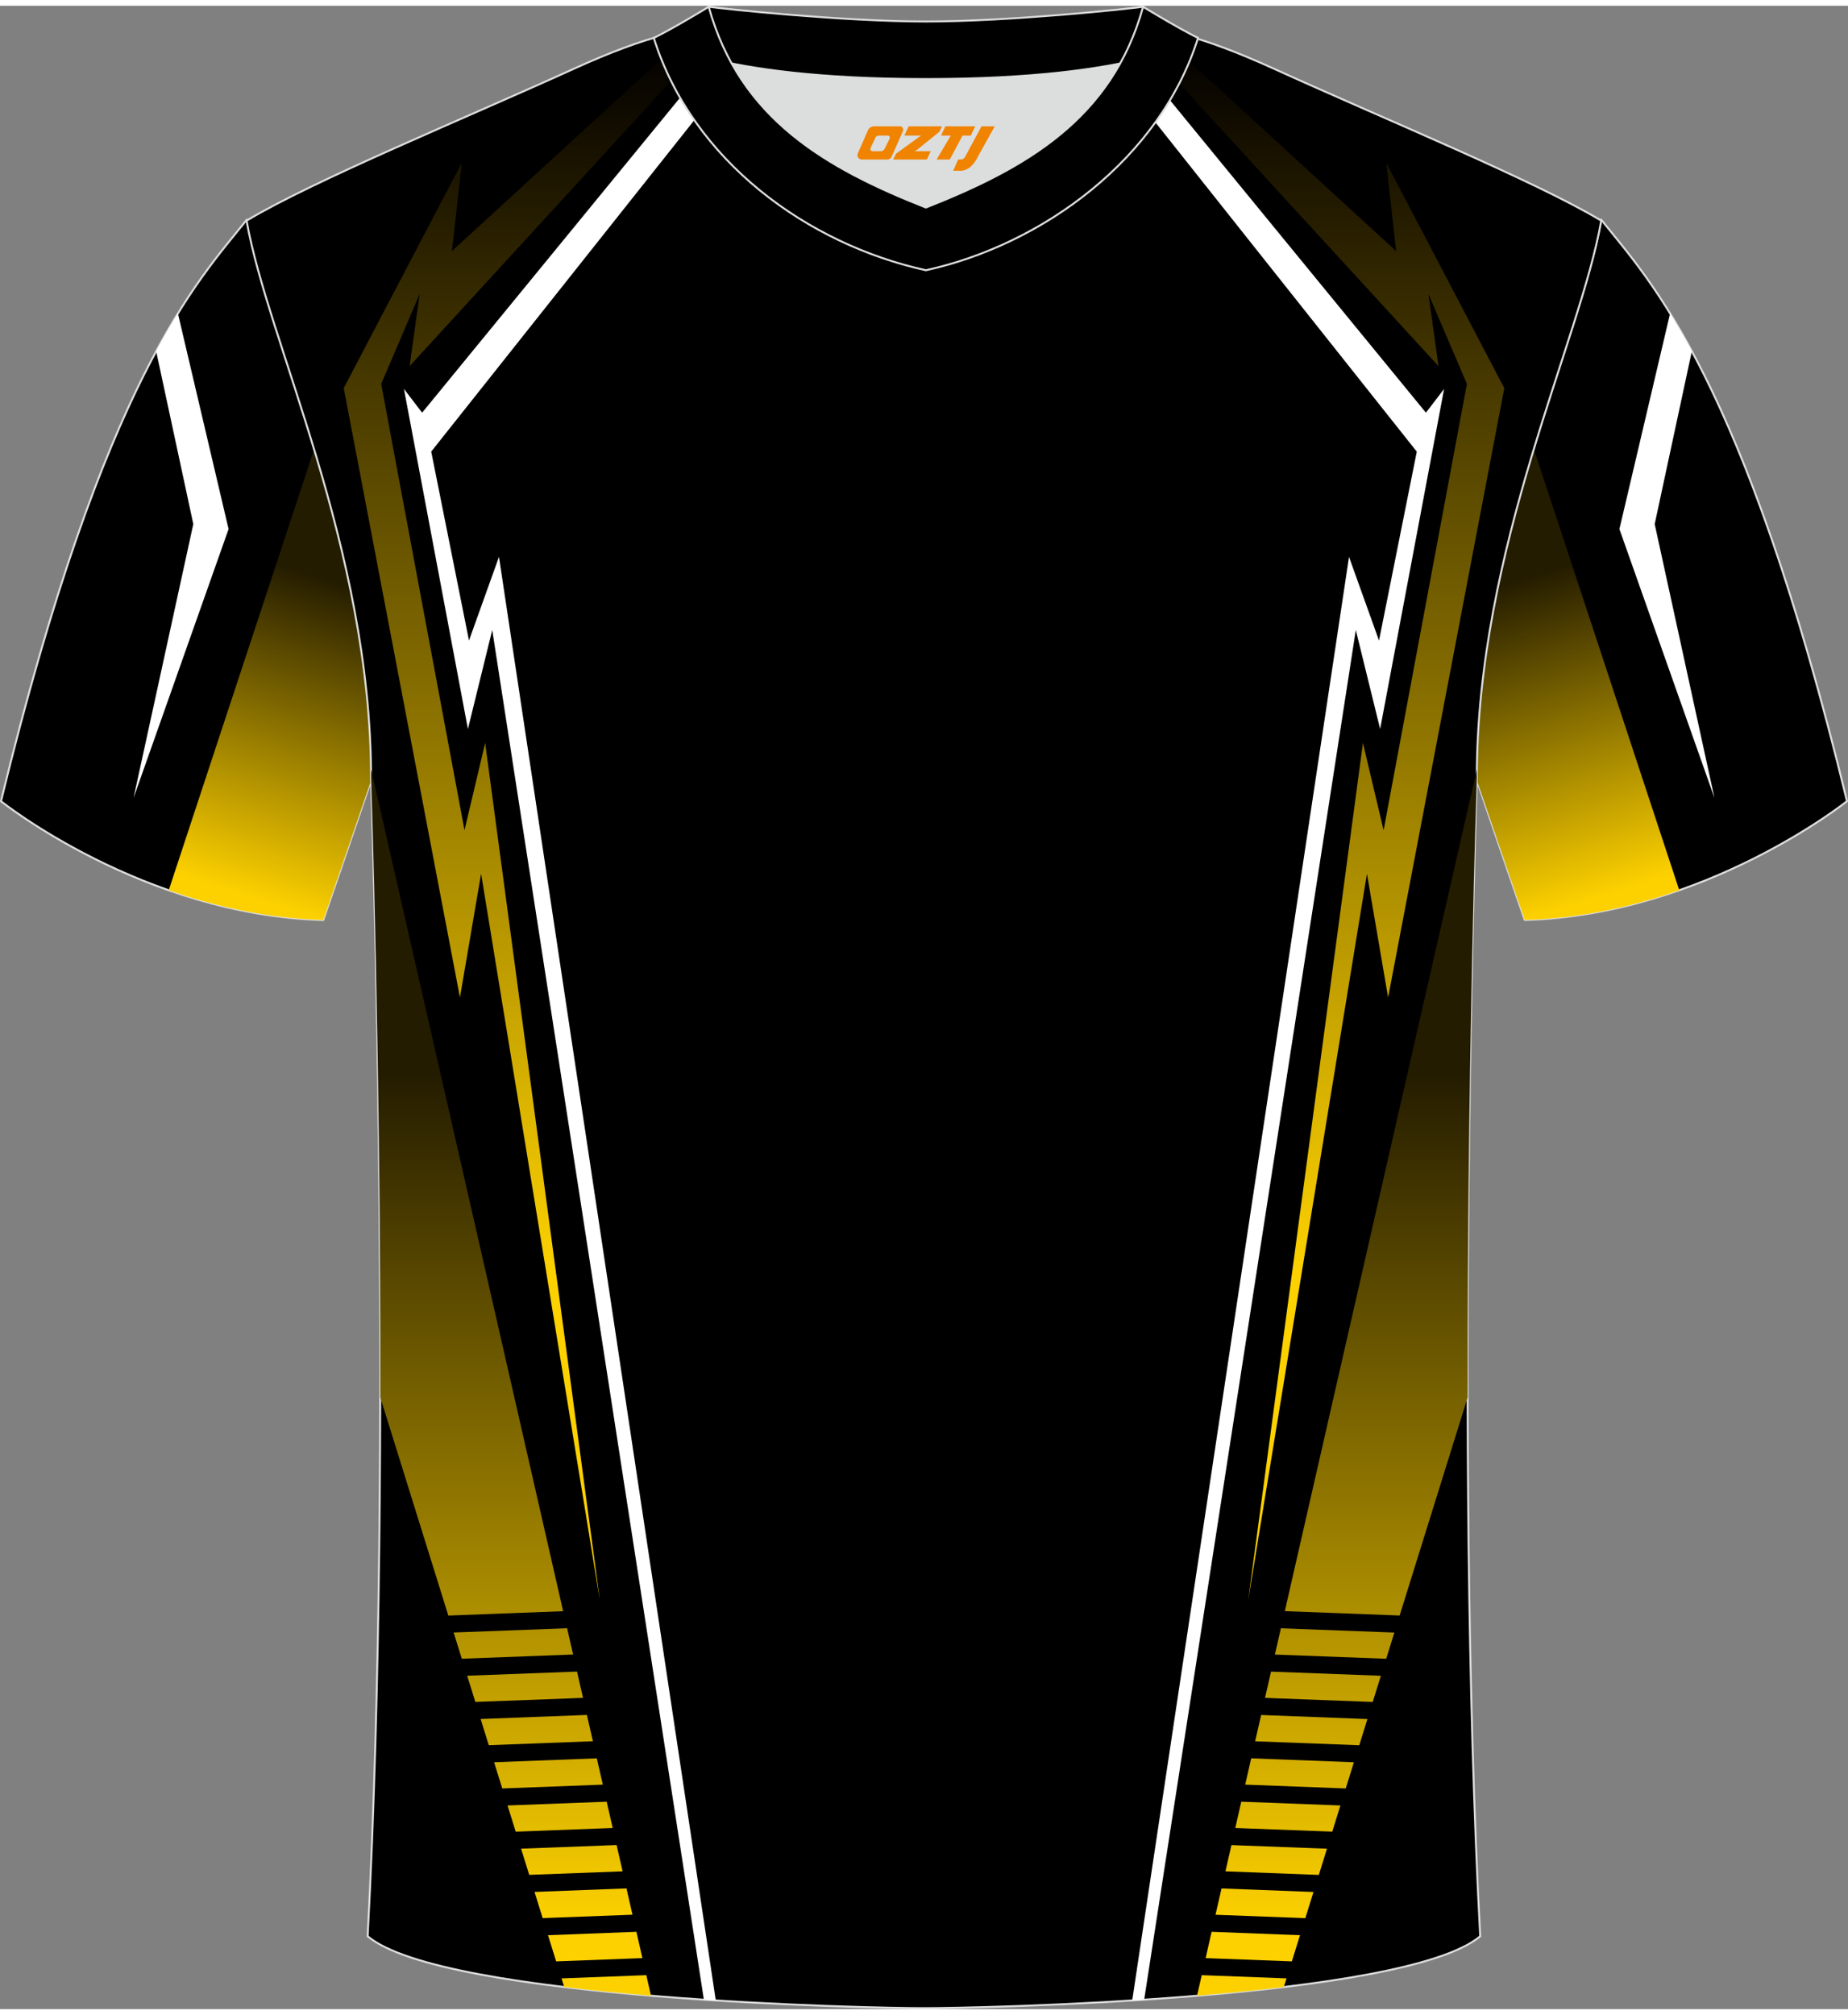
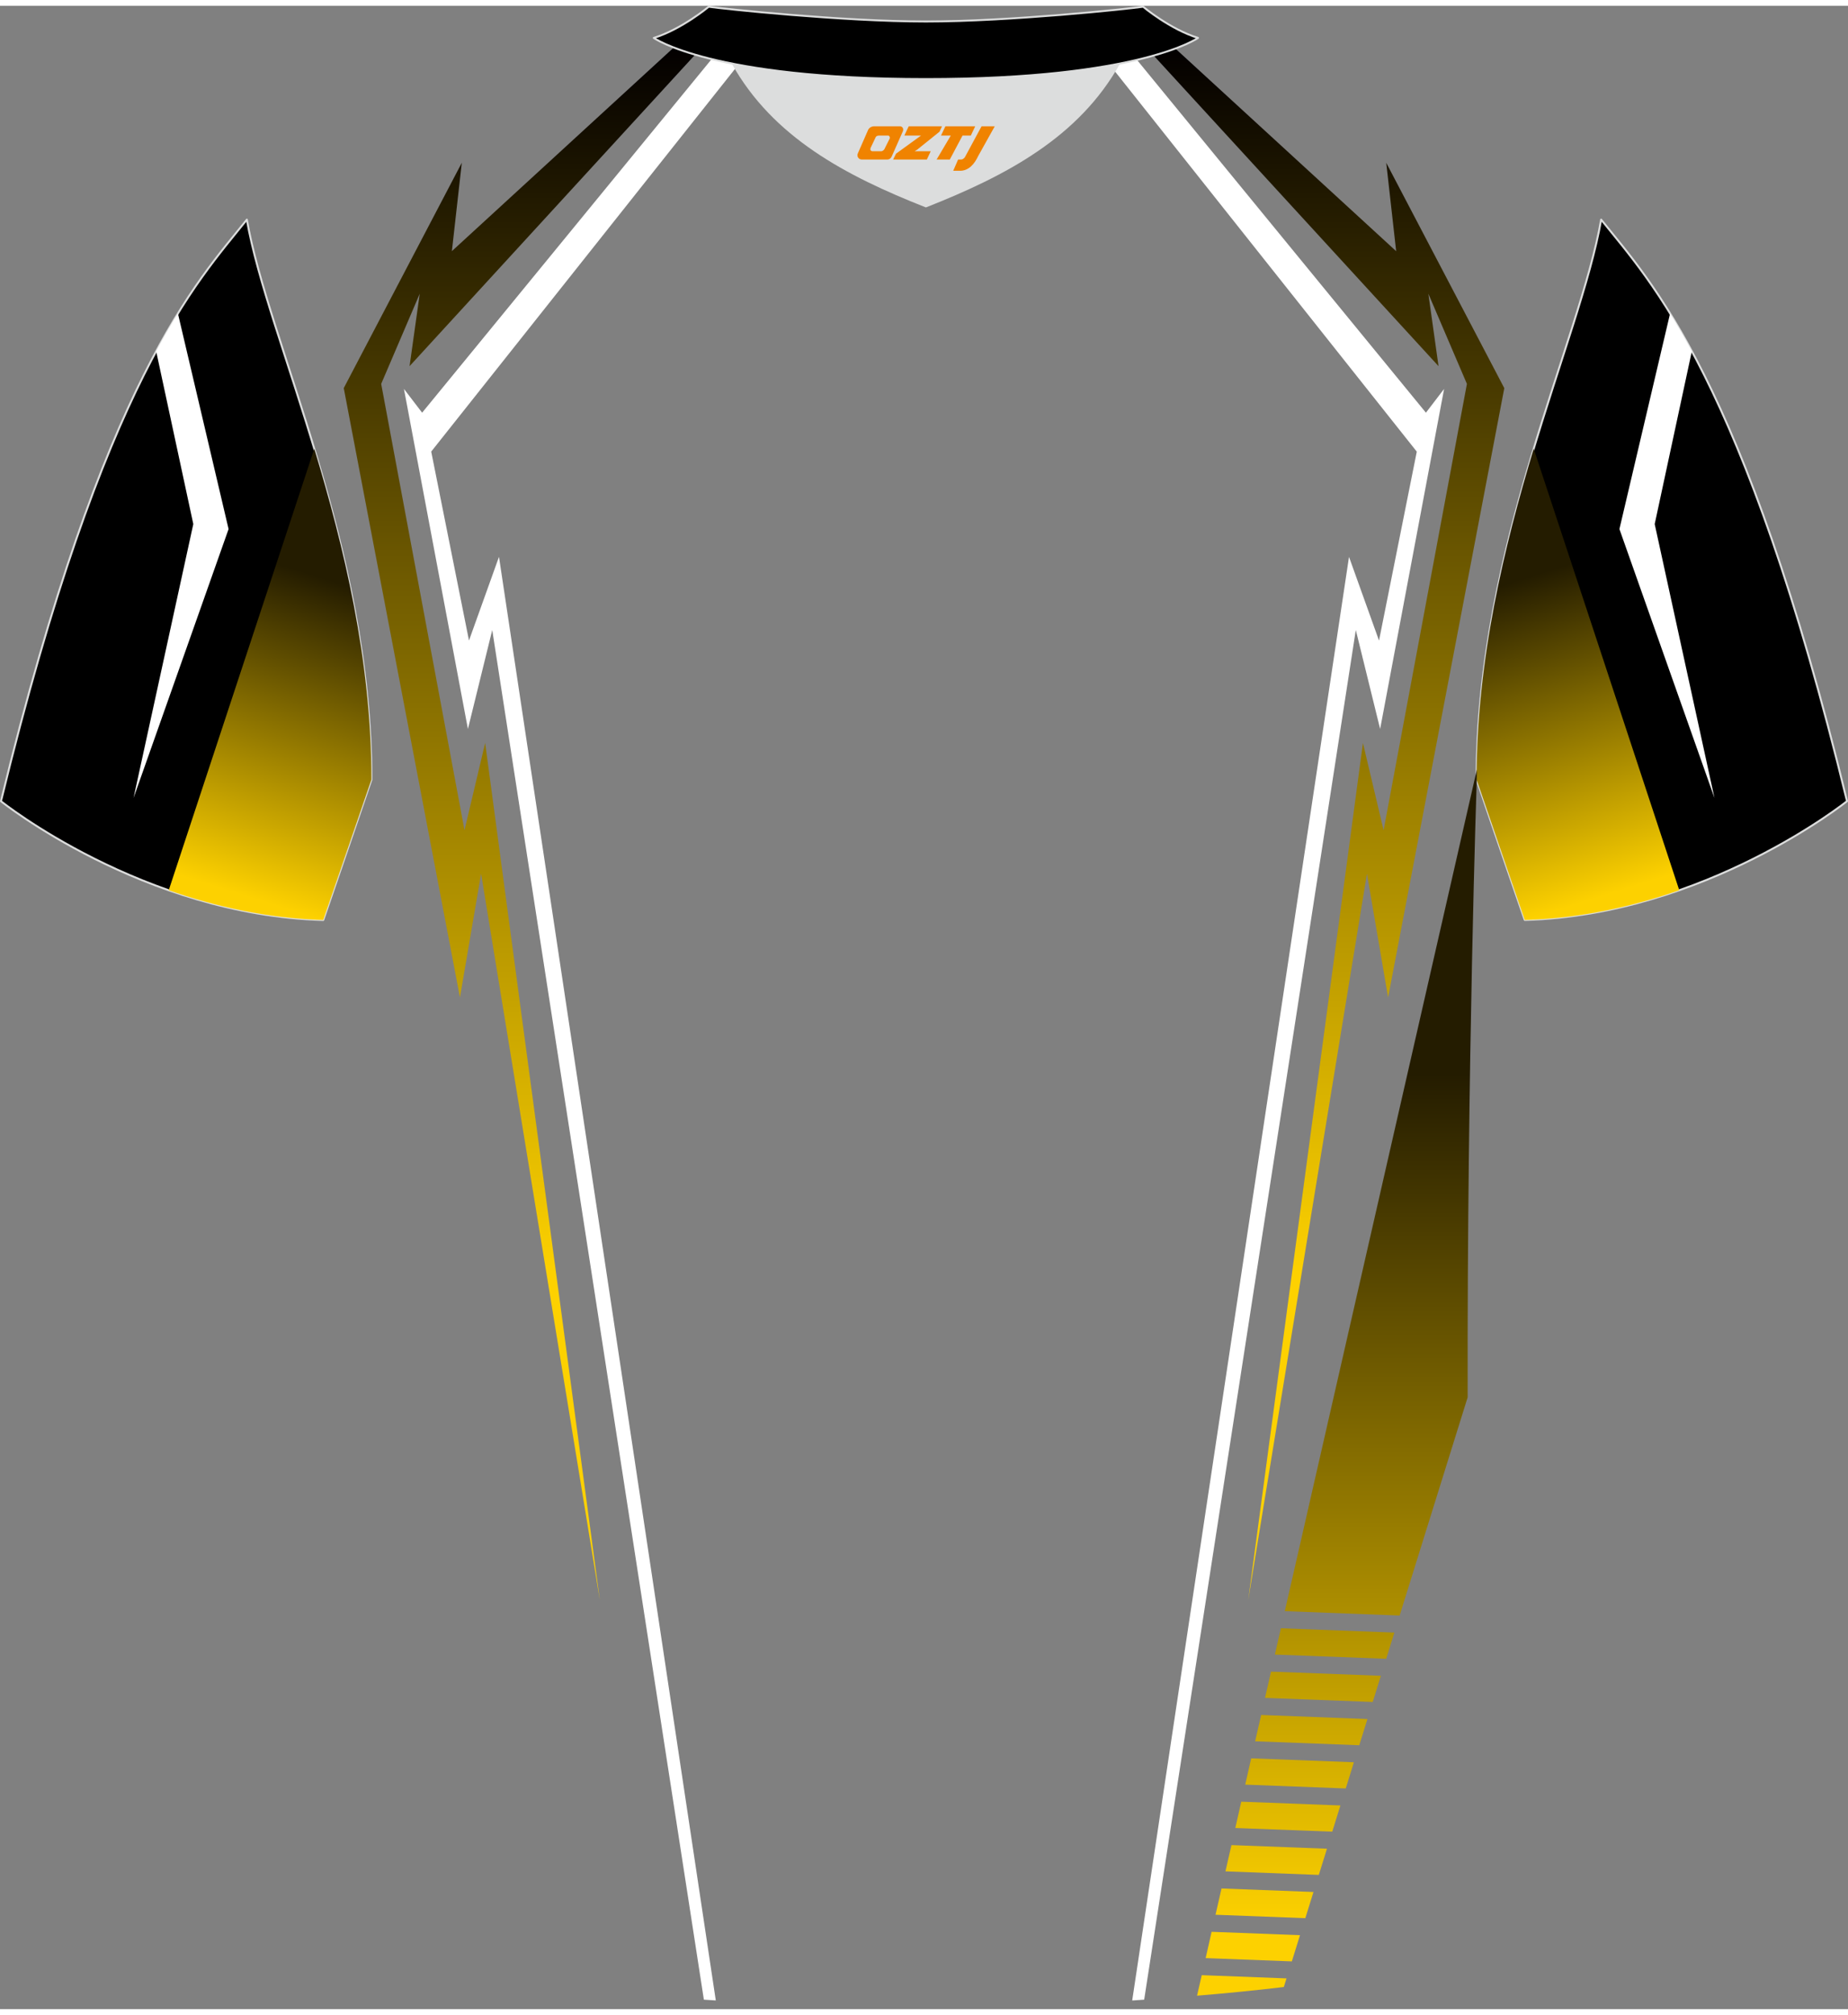
<svg xmlns="http://www.w3.org/2000/svg" version="1.1" id="图层_1" x="0px" y="0px" width="378px" height="412px" viewBox="0 0 378.2 409.86" enable-background="new 0 0 378.2 409.86" xml:space="preserve">
  <rect x="0" y="0" width="378.2" height="409.86" fill="#808080" stroke="none" />
  <g>
    <path fill-rule="evenodd" clip-rule="evenodd" stroke="#DCDDDD" stroke-width="0.398" stroke-linecap="round" stroke-linejoin="round" stroke-miterlimit="22.926" d="   M50.52,43.75C40.32,56.52,21.28,76.06,0.2,162.74c0,0,29.07,23.28,65.95,24.3c0,0,7.14-20.74,9.86-28.73   C76.01,110.72,54.78,68.42,50.52,43.75z" />
    <path fill-rule="evenodd" clip-rule="evenodd" fill="#FFFFFF" d="M36.41,62.95l10.37,44.11l-19.45,55.01l12.23-56.03l-7.6-35.36   C33.49,67.83,34.98,65.27,36.41,62.95z" />
    <linearGradient id="SVGID_1_" gradientUnits="userSpaceOnUse" x1="71.255" y1="118.698" x2="51.245" y2="182.454">
      <stop offset="0" style="stop-color:#241C00" />
      <stop offset="1" style="stop-color:#FDD100" />
    </linearGradient>
    <path fill-rule="evenodd" clip-rule="evenodd" fill="url(#SVGID_1_)" d="M64.32,90.63l-29.79,90.32c9.35,3.27,20.1,5.76,31.62,6.08   c0,0,7.14-20.74,9.86-28.73C76.01,133.78,70.37,110.66,64.32,90.63z" />
  </g>
  <g>
    <path fill-rule="evenodd" clip-rule="evenodd" stroke="#DCDDDD" stroke-width="0.398" stroke-linecap="round" stroke-linejoin="round" stroke-miterlimit="22.926" d="   M327.68,43.75c10.2,12.76,29.24,32.3,50.32,118.98c0,0-29.07,23.28-65.95,24.3c0,0-7.14-20.74-9.86-28.73   C302.19,110.72,323.42,68.42,327.68,43.75z" />
    <path fill-rule="evenodd" clip-rule="evenodd" fill="#FFFFFF" d="M341.79,62.95l-10.37,44.11l19.45,55.01l-12.23-56.03l7.6-35.36   C344.7,67.83,343.22,65.27,341.79,62.95z" />
    <linearGradient id="SVGID_2_" gradientUnits="userSpaceOnUse" x1="-9453.526" y1="118.698" x2="-9473.537" y2="182.454" gradientTransform="matrix(-1 0 0 1 -9146.584 0)">
      <stop offset="0" style="stop-color:#241C00" />
      <stop offset="1" style="stop-color:#FDD100" />
    </linearGradient>
    <path fill-rule="evenodd" clip-rule="evenodd" fill="url(#SVGID_2_)" d="M313.88,90.63l29.79,90.32   c-9.35,3.27-20.1,5.76-31.62,6.08c0,0-7.14-20.74-9.86-28.73C302.19,133.78,307.83,110.66,313.88,90.63z" />
  </g>
  <g>
-     <path fill-rule="evenodd" clip-rule="evenodd" stroke="#DCDDDD" stroke-width="0.398" stroke-miterlimit="22.926" d="   M189.1,409.66c9.68,0.03,98.3-1.65,113.83-14.71c-5.36-100.63-0.7-236.81-0.7-236.81c0-47.45,21.21-89.6,25.47-114.18   c-13.62-8.19-45.24-21.16-67.08-31.12c-30-13.61-34.12-7.72-71.13-7.72c-37,0-41.94-5.89-71.94,7.72   c-21.84,9.95-53.46,22.92-67.08,31.12c4.26,24.58,25.47,66.74,25.47,114.18c0,0,4.66,136.17-0.7,236.81   C90.8,408,179.42,409.69,189.1,409.66z" />
    <g>
      <path fill-rule="evenodd" clip-rule="evenodd" fill="#FFFFFF" d="M144.05,407.92l-43.31-280.21l-4.98,20.25L82.67,78.39l3.72,4.86    l65.03-79.39c1.98-0.03,4.01,0,6.13,0.08l-69.3,87.27l7.73,38.65l6.14-17.12l44.37,295.34    C145.68,408.02,144.87,407.97,144.05,407.92z" />
      <linearGradient id="SVGID_3_" gradientUnits="userSpaceOnUse" x1="104.589" y1="218.48" x2="104.589" y2="392.745">
        <stop offset="0" style="stop-color:#241C00" />
        <stop offset="1" style="stop-color:#FDD100" />
      </linearGradient>
-       <path fill-rule="evenodd" clip-rule="evenodd" fill="url(#SVGID_3_)" d="M133.23,407.11l-0.96-4.2l-17.35,0.66l0.55,1.76    C121.24,406.03,127.25,406.61,133.23,407.11L133.23,407.11z M75.95,156.25c0.01,0.63,0.01,1.26,0.01,1.89    c0,0,1.99,58.16,1.87,126.56l13.92,44.64l23.5-0.89L75.95,156.25L75.95,156.25z M131.47,399.42l-1.23-5.38l-18.09,0.69l1.67,5.36    L131.47,399.42L131.47,399.42z M129.44,390.54l-1.23-5.38l-18.82,0.72l1.67,5.36L129.44,390.54L129.44,390.54z M127.42,381.67    l-1.23-5.38l-19.55,0.74l1.67,5.36L127.42,381.67L127.42,381.67z M125.39,372.8l-1.23-5.38l-20.29,0.77l1.67,5.36L125.39,372.8    L125.39,372.8z M123.37,363.93l-1.23-5.38l-21.02,0.8l1.67,5.36L123.37,363.93L123.37,363.93z M121.34,355.05l-1.23-5.38    l-21.75,0.83l1.67,5.36L121.34,355.05L121.34,355.05z M119.32,346.18l-1.23-5.38l-22.48,0.85l1.67,5.36L119.32,346.18    L119.32,346.18z M117.29,337.31l-1.23-5.38l-23.22,0.88l1.67,5.36L117.29,337.31z" />
      <linearGradient id="SVGID_4_" gradientUnits="userSpaceOnUse" x1="109.057" y1="8.865" x2="109.057" y2="259.318">
        <stop offset="0" style="stop-color:#030000" />
        <stop offset="1" style="stop-color:#FDD100" />
      </linearGradient>
      <path fill-rule="evenodd" clip-rule="evenodd" fill="url(#SVGID_4_)" d="M142.13,4.65L92.48,50.2l2.03-18.08l-24.16,46.1    l23.78,124.65l4.33-25.31l24.3,148.63L99.29,150.82l-4.23,17.85L78.01,77.36l7.89-18.44l-2.08,14.81l63.93-69.71    C145.9,4.14,144.04,4.35,142.13,4.65z" />
    </g>
    <g>
      <path fill-rule="evenodd" clip-rule="evenodd" fill="#FFFFFF" d="M234.16,407.92l43.31-280.21l4.98,20.25l13.09-69.57l-3.72,4.86    L226.78,3.87c-1.98-0.03-4.01,0-6.13,0.08l69.3,87.27l-7.73,38.65l-6.14-17.12l-44.37,295.34    C232.53,408.03,233.34,407.97,234.16,407.92z" />
      <linearGradient id="SVGID_5_" gradientUnits="userSpaceOnUse" x1="-7145.292" y1="218.483" x2="-7145.292" y2="392.748" gradientTransform="matrix(-1 0 0 1 -6871.675 0)">
        <stop offset="0" style="stop-color:#241C00" />
        <stop offset="1" style="stop-color:#FDD100" />
      </linearGradient>
      <path fill-rule="evenodd" clip-rule="evenodd" fill="url(#SVGID_5_)" d="M244.98,407.11c5.98-0.5,11.98-1.08,17.76-1.78l0.55-1.76    l-17.35-0.66L244.98,407.11L244.98,407.11z M302.25,156.25l-39.31,172.19l23.5,0.89l13.92-44.64    c-0.12-68.39,1.87-126.56,1.87-126.56C302.24,157.51,302.25,156.88,302.25,156.25L302.25,156.25z M246.74,399.42l17.64,0.67    l1.67-5.36l-18.09-0.69L246.74,399.42L246.74,399.42z M248.76,390.55l18.38,0.7l1.67-5.36l-18.82-0.72L248.76,390.55    L248.76,390.55z M250.79,381.67l19.11,0.73l1.67-5.36l-19.55-0.74L250.79,381.67L250.79,381.67z M252.81,372.8l19.84,0.75    l1.67-5.36l-20.29-0.77L252.81,372.8L252.81,372.8z M254.84,363.93l20.57,0.78l1.67-5.36l-21.02-0.8L254.84,363.93L254.84,363.93z     M256.87,355.06l21.31,0.81l1.67-5.36l-21.75-0.83L256.87,355.06L256.87,355.06z M258.89,346.18l22.04,0.84l1.67-5.36l-22.48-0.85    L258.89,346.18L258.89,346.18z M283.69,338.18l1.67-5.36l-23.22-0.88l-1.23,5.38L283.69,338.18z" />
      <linearGradient id="SVGID_6_" gradientUnits="userSpaceOnUse" x1="-7140.825" y1="8.867" x2="-7140.825" y2="259.321" gradientTransform="matrix(-1 0 0 1 -6871.675 0)">
        <stop offset="0" style="stop-color:#030000" />
        <stop offset="1" style="stop-color:#FDD100" />
      </linearGradient>
      <path fill-rule="evenodd" clip-rule="evenodd" fill="url(#SVGID_6_)" d="M236.08,4.66l49.65,45.55l-2.03-18.08l24.16,46.1    l-23.78,124.65l-4.33-25.31l-24.3,148.63l23.48-175.37l4.23,17.85l17.05-91.32l-7.89-18.44l2.08,14.81L230.45,4.02    C232.31,4.14,234.17,4.35,236.08,4.66z" />
    </g>
  </g>
  <path fill-rule="evenodd" clip-rule="evenodd" fill="#DCDDDD" d="M149.75,11.82c8.41,15.08,23.28,22.96,39.74,29.44  c16.47-6.49,31.33-14.35,39.74-29.45c-8.61,1.71-21.35,3.18-39.74,3.18C171.11,15,158.36,13.53,149.75,11.82z" />
  <path fill-rule="evenodd" clip-rule="evenodd" stroke="#DCDDDD" stroke-width="0.398" stroke-linecap="round" stroke-linejoin="round" stroke-miterlimit="22.926" d="  M189.49,3.22c-17.2,0-41.59-2.61-44.45-3.02c0,0-5.5,4.6-11.24,6.38c0,0,11.73,8.42,55.69,8.42s55.69-8.42,55.69-8.42  c-5.73-1.77-11.24-6.38-11.24-6.38C231.05,0.62,206.68,3.22,189.49,3.22z" />
-   <path fill-rule="evenodd" clip-rule="evenodd" stroke="#DCDDDD" stroke-width="0.398" stroke-linecap="round" stroke-linejoin="round" stroke-miterlimit="22.926" d="  M189.49,54.11c23.85-5.23,47.92-22.8,55.69-47.52c-4.41-2.2-11.24-6.38-11.24-6.38c-6.37,23.04-24.19,33.08-44.45,41.07  c-20.23-7.98-38.09-18.06-44.45-41.07c0,0-6.82,4.18-11.24,6.38C141.67,31.69,165.25,48.79,189.49,54.11z" />
  <g>
    <path fill="#F08300" d="M200.88,24.66l-3.4,6.3c-0.2,0.3-0.5,0.5-0.8,0.5h-0.6l-1,2.3h1.2c2,0.1,3.2-1.5,3.9-3L203.58,24.66h-2.5L200.88,24.66z" />
    <polygon fill="#F08300" points="193.68,24.66 ,199.58,24.66 ,198.68,26.56 ,196.98,26.56 ,194.38,31.46 ,191.68,31.46 ,194.58,26.56 ,192.58,26.56 ,193.48,24.66" />
    <polygon fill="#F08300" points="187.68,29.76 ,187.18,29.76 ,187.68,29.46 ,192.28,25.76 ,192.78,24.66 ,185.98,24.66 ,185.68,25.26 ,185.08,26.56 ,187.88,26.56 ,188.48,26.56 ,183.38,30.26    ,182.78,31.46 ,189.38,31.46 ,189.68,31.46 ,190.48,29.76" />
    <path fill="#F08300" d="M184.18,24.66H178.88C178.38,24.66,177.88,24.96,177.68,25.36L175.58,30.16C175.28,30.76,175.68,31.46,176.38,31.46h5.2c0.4,0,0.7-0.2,0.9-0.6L184.78,25.66C184.98,25.16,184.68,24.66,184.18,24.66z M182.08,27.16L180.98,29.36C180.78,29.66,180.48,29.76,180.38,29.76l-1.8,0C178.38,29.76,177.98,29.66,178.18,29.06l1-2.1c0.1-0.3,0.4-0.4,0.7-0.4h1.9   C181.98,26.56,182.18,26.86,182.08,27.16z" />
  </g>
</svg>